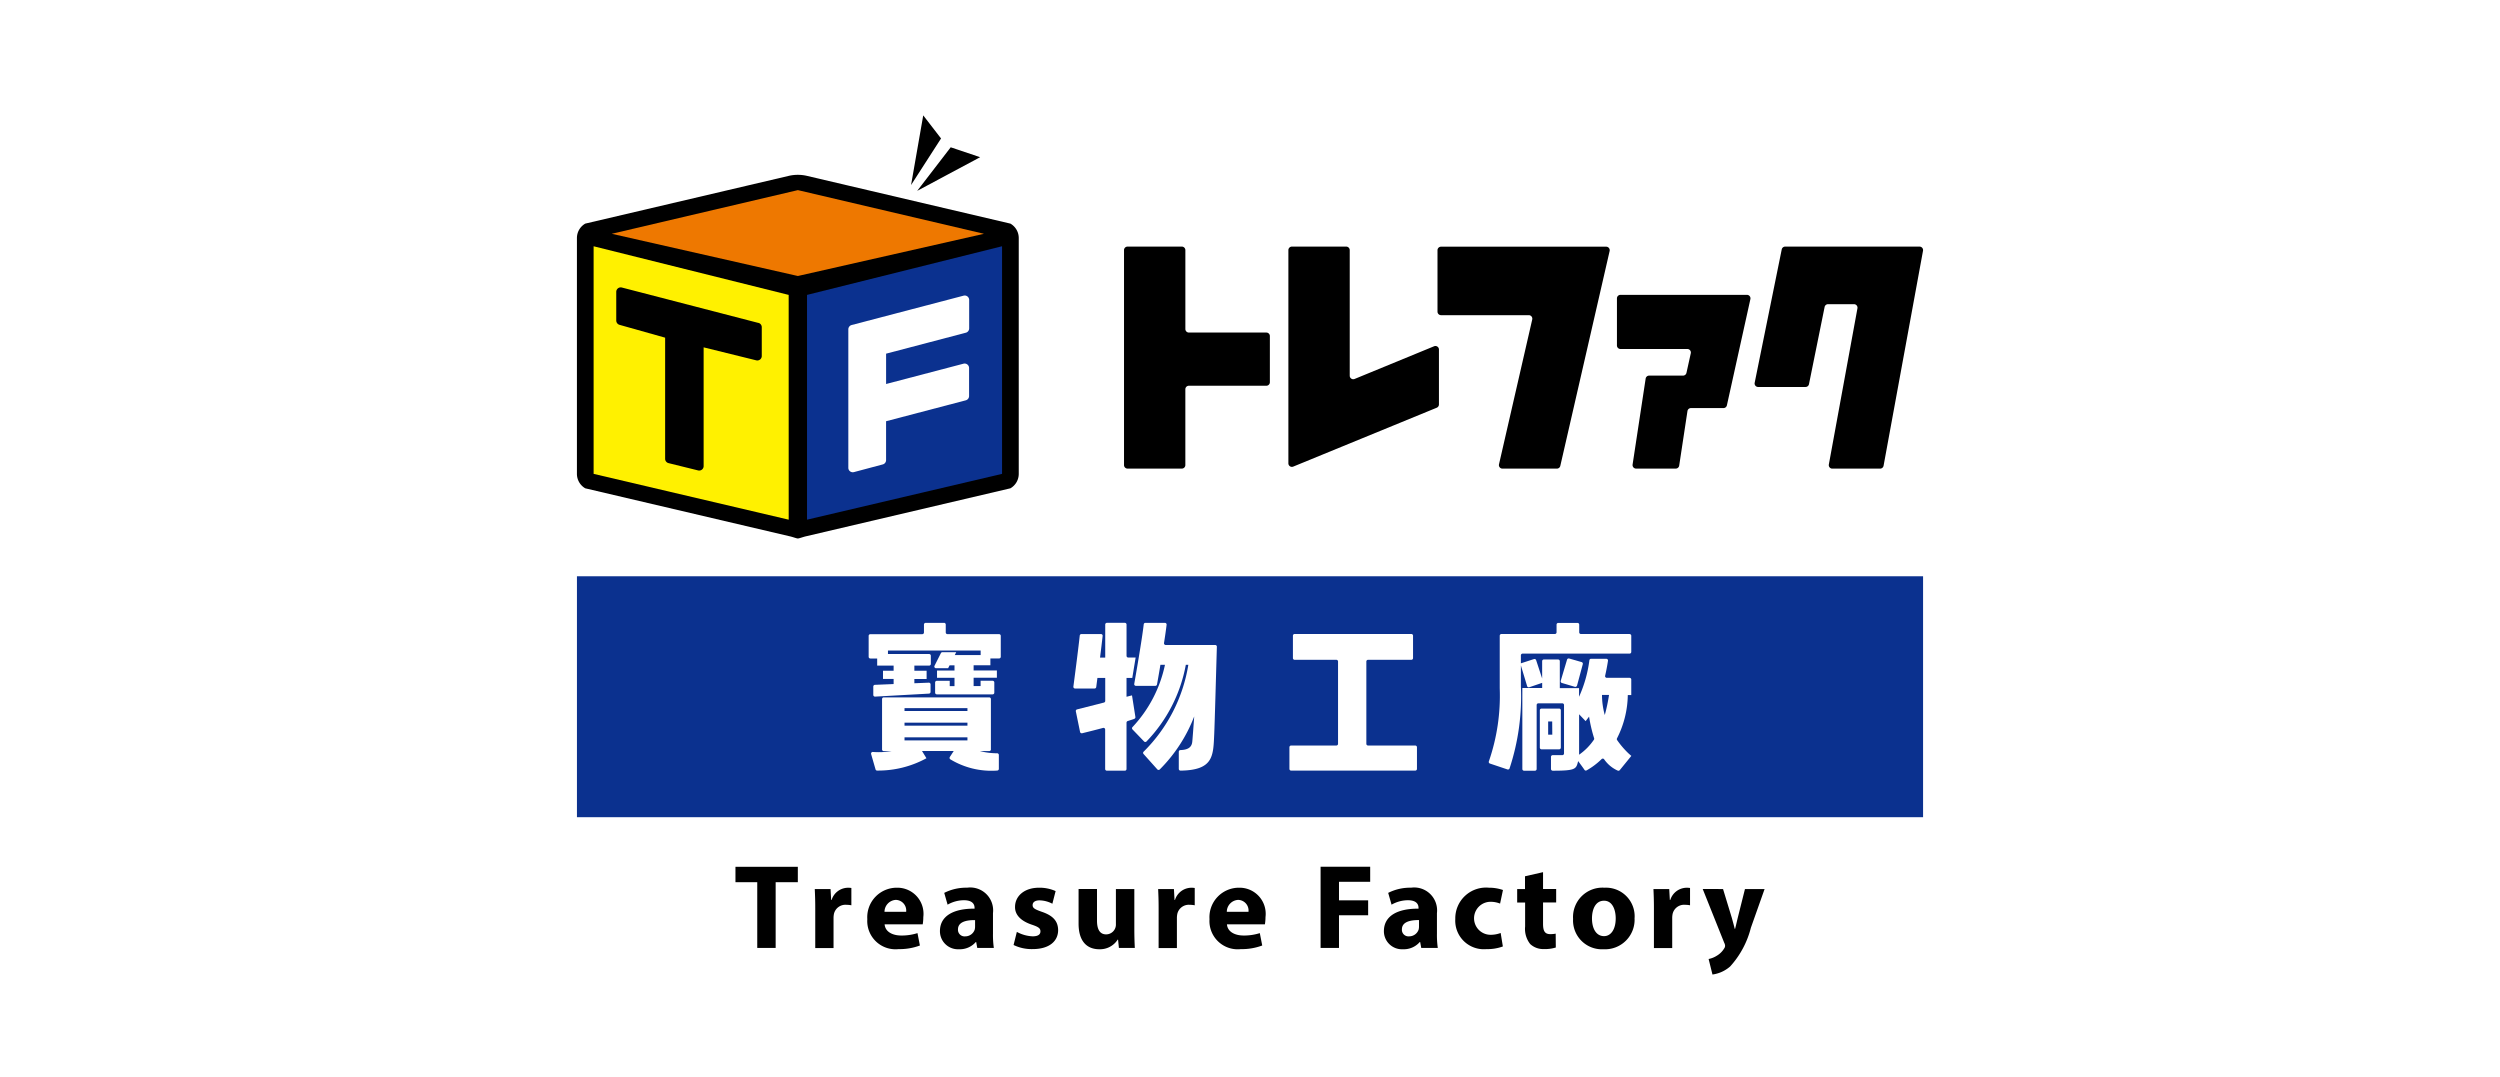
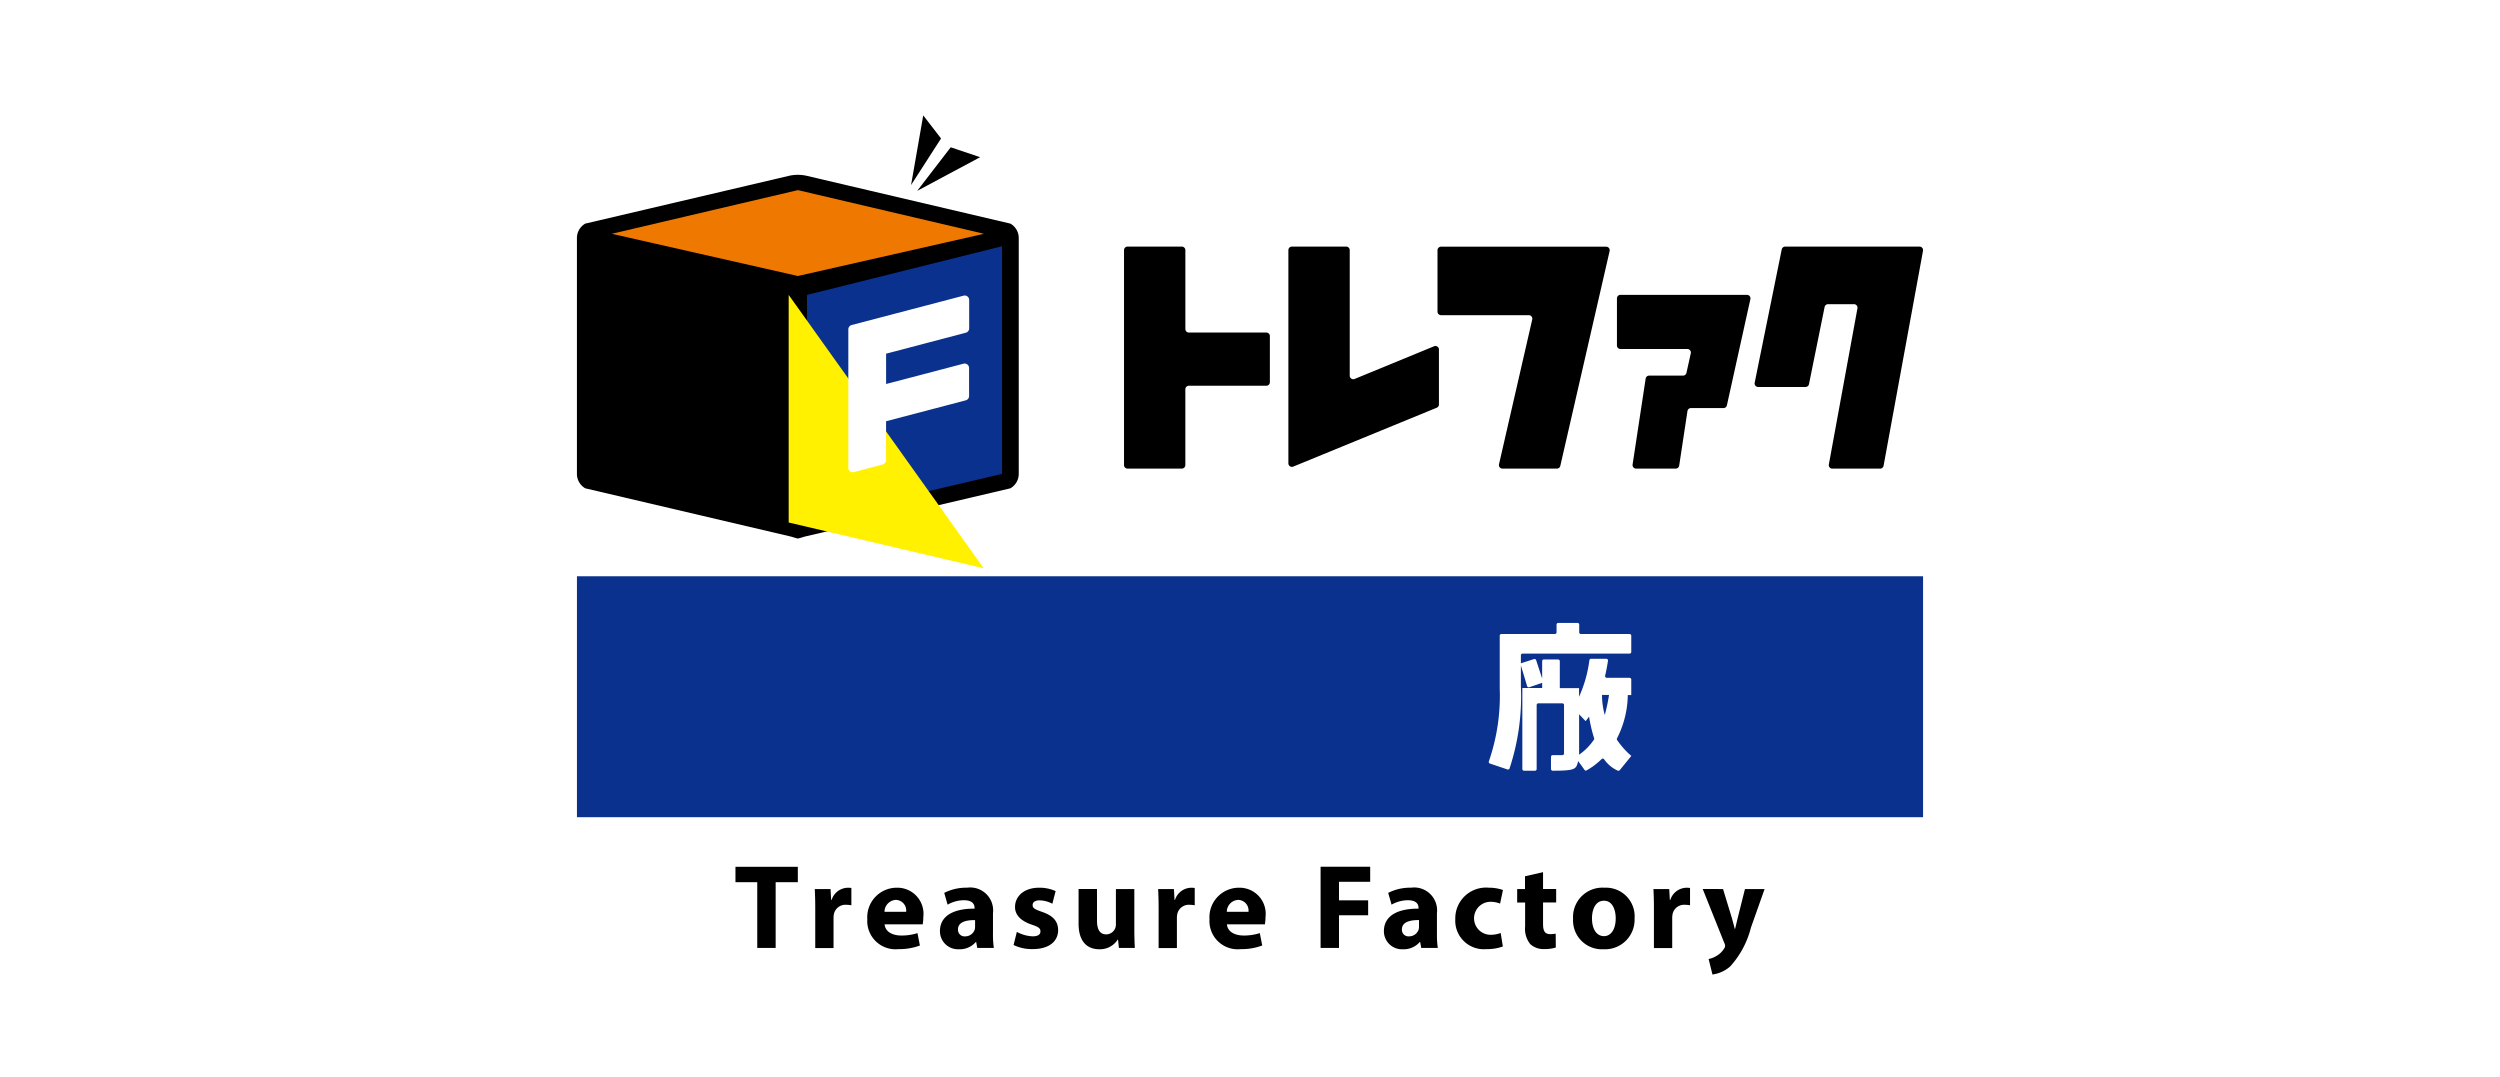
<svg xmlns="http://www.w3.org/2000/svg" width="130" height="56">
  <defs>
    <clipPath id="a">
      <path fill="none" d="M0 0h70v44.675H0z" />
    </clipPath>
  </defs>
  <path fill="#fff" d="M0 0h130v56H0z" />
  <path d="M39.377 45.873h-1.133v-.8h3.243v.8h-1.153v3.421h-.957z" />
  <g clip-path="url(#a)" transform="translate(30 6)">
    <path d="M12.393 41.239c0-.451-.013-.745-.025-1.008h.821l.031.564h.025a.9.9 0 01.826-.632 1.026 1.026 0 01.2.012v.9a1.409 1.409 0 00-.257-.025.612.612 0 00-.651.483 1.108 1.108 0 00-.019.213v1.553h-.951zm3.607.826c.031.394.42.582.864.582a2.7 2.7 0 00.845-.125l.126.644a3.016 3.016 0 01-1.108.188 1.469 1.469 0 01-1.627-1.558 1.534 1.534 0 011.547-1.635 1.358 1.358 0 011.365 1.528 2.255 2.255 0 01-.031.376zm1.12-.651a.553.553 0 00-.538-.62.625.625 0 00-.588.62zm3.697 1.878l-.056-.307h-.019a1.1 1.1 0 01-.876.376.938.938 0 01-.989-.94c0-.8.714-1.177 1.8-1.171v-.044c0-.163-.087-.394-.557-.394a1.727 1.727 0 00-.845.231l-.175-.613a2.522 2.522 0 011.189-.27 1.191 1.191 0 011.346 1.321v1.065a4.78 4.78 0 00.044.745zm-.113-1.446c-.5-.006-.889.113-.889.482a.342.342 0 00.376.363.519.519 0 00.494-.351.674.674 0 00.019-.163zm2.172.612a1.858 1.858 0 00.821.231c.287 0 .406-.1.406-.257s-.094-.231-.451-.35c-.632-.213-.876-.557-.87-.921 0-.569.488-1 1.246-1a2.055 2.055 0 01.864.175l-.169.658a1.5 1.5 0 00-.664-.176c-.232 0-.363.094-.363.25s.119.219.494.351c.583.2.827.495.833.945 0 .57-.451.989-1.327.989a2.165 2.165 0 01-.99-.213zm6.109-.148c0 .4.012.726.025.983h-.827l-.044-.432h-.019a1.092 1.092 0 01-.957.5c-.62 0-1.077-.387-1.077-1.333v-1.8h.958v1.647c0 .444.144.713.476.713a.511.511 0 00.507-.538v-1.82h.958zm1.263-1.071c0-.451-.013-.745-.025-1.008h.821l.031.564h.025a.9.9 0 01.826-.632 1.026 1.026 0 01.2.012v.9a1.409 1.409 0 00-.257-.025.612.612 0 00-.651.483 1.108 1.108 0 00-.019.213v1.553h-.951zm3.553.826c.031.394.419.582.864.582a2.706 2.706 0 00.845-.125l.126.644a3.016 3.016 0 01-1.108.188 1.469 1.469 0 01-1.634-1.558 1.534 1.534 0 011.547-1.635 1.358 1.358 0 011.365 1.528 2.335 2.335 0 01-.031.376zm1.12-.651a.553.553 0 00-.539-.62.624.624 0 00-.588.62zm3.749-2.342h2.579v.782h-1.622v.964h1.516v.776h-1.516v1.7h-.957zm5.234 4.22l-.056-.307h-.02a1.1 1.1 0 01-.876.376.938.938 0 01-.989-.94c0-.8.714-1.177 1.8-1.171v-.044c0-.163-.087-.394-.557-.394a1.727 1.727 0 00-.845.231l-.175-.613a2.522 2.522 0 011.189-.27 1.191 1.191 0 011.346 1.321v1.065a4.781 4.781 0 00.044.745zm-.116-1.447c-.5-.006-.889.113-.889.482a.341.341 0 00.375.363.52.52 0 00.495-.351.674.674 0 00.019-.163zm4.36 1.371a2.33 2.33 0 01-.852.138 1.485 1.485 0 01-1.621-1.566 1.6 1.6 0 011.753-1.627 2.2 2.2 0 01.726.119l-.15.707a1.316 1.316 0 00-.532-.093.858.858 0 00.018 1.715 1.464 1.464 0 00.545-.094zm2.09-3.863v.876h.682v.7h-.682v1.108c0 .369.087.538.376.538a1.536 1.536 0 00.282-.025l.006.72a1.871 1.871 0 01-.62.081.991.991 0 01-.713-.262 1.268 1.268 0 01-.263-.908v-1.25h-.413v-.7h.407v-.665zm4.758 2.373a1.537 1.537 0 01-1.612 1.635 1.5 1.5 0 01-1.584-1.578 1.529 1.529 0 011.634-1.622A1.489 1.489 0 0155 41.726m-2.217.032c0 .526.219.921.627.921.369 0 .607-.37.607-.921 0-.457-.175-.921-.607-.921-.458 0-.627.47-.627.921m3.221-.519c0-.451-.013-.745-.025-1.008h.821l.031.564h.025a.9.9 0 01.826-.632 1.022 1.022 0 01.2.012v.9a1.4 1.4 0 00-.257-.025.612.612 0 00-.651.483 1.108 1.108 0 00-.019.213v1.553h-.951zm3.594-1.009l.457 1.5c.049.181.113.406.15.569h.02c.043-.163.094-.394.137-.569l.376-1.5h1.021l-.714 2.016a4.7 4.7 0 01-1.077 2.01 1.751 1.751 0 01-.92.419l-.2-.807a1.208 1.208 0 00.413-.163 1.1 1.1 0 00.394-.382.25.25 0 00.05-.138.35.35 0 00-.044-.157l-1.12-2.8zM18.008 0l-.633 3.622L18.934 1.2zm2.959 2.174l-1.53-.515-1.743 2.266zm1.573 3.454L11.921 3.136a2.108 2.108 0 00-.866 0L.433 5.628a.866.866 0 00-.433.75v12.263a.868.868 0 00.433.751l10.622 2.493c.167.035.364.116.433.116s.282-.083.433-.116l10.62-2.493a.867.867 0 00.434-.751V6.378a.865.865 0 00-.434-.75" />
    <path d="M11.488 8.352l9.678-2.195-9.677-2.271L1.81 6.157z" fill="#ee7800" />
    <path d="M11.965 9.335v11.688l10.142-2.382V6.805z" fill="#0b318f" />
-     <path d="M11.011 9.335L.868 6.806v11.835l10.144 2.382z" fill="#fff100" />
-     <path d="M9.436 10.792l-7.1-1.841a.233.233 0 00-.291.225v1.491a.234.234 0 00.169.224l2.373.668v6.298a.231.231 0 00.176.225l1.539.38a.21.21 0 00.055.007.232.232 0 00.232-.232v-6.175l2.735.675a.232.232 0 00.288-.224v-1.5a.233.233 0 00-.174-.224" />
+     <path d="M11.011 9.335v11.835l10.144 2.382z" fill="#fff100" />
    <path d="M20.224 11.301a.232.232 0 00.173-.224V9.598a.231.231 0 00-.287-.224l-5.824 1.527a.233.233 0 00-.173.225v7.2a.23.23 0 00.231.231.243.243 0 00.059-.007l1.5-.4a.23.23 0 00.173-.224v-2.022l4.143-1.087a.23.23 0 00.173-.224v-1.457a.229.229 0 00-.09-.183.232.232 0 00-.2-.041l-4.025 1.056v-1.577z" fill="#fff" />
    <path fill="#0b318f" d="M.001 23.966H70v12.528H.001z" />
-     <path d="M41.139 28.31h2.251a.088.088 0 00.088-.089v-1.165a.088.088 0 00-.088-.089h-6.069a.089.089 0 00-.089.089v1.165a.089.089 0 00.089.089h2.168a.088.088 0 01.089.088v4.281a.088.088 0 01-.089.088h-2.35a.089.089 0 00-.089.089v1.127a.088.088 0 00.089.088h6.454a.088.088 0 00.089-.088v-1.127a.089.089 0 00-.089-.089h-2.454a.089.089 0 01-.089-.088v-4.281a.089.089 0 01.089-.088m-12.155 3.067a.086.086 0 00.056-.1l-.176-1.118-.285.073v-.98h.3l.174-1.06h-.384a.089.089 0 01-.089-.089v-1.628a.088.088 0 00-.089-.088h-.93a.089.089 0 00-.089.088v1.721h-.27c.052-.407.1-.816.135-1.125a.087.087 0 00-.089-.1h-1.013a.087.087 0 00-.088.077c-.085.789-.279 2.261-.331 2.655a.088.088 0 00.089.1h1.012a.087.087 0 00.087-.075l.062-.474h.406v1.194a.088.088 0 01-.066.085l-1.4.356a.087.087 0 00-.063.1l.22 1.072a.091.091 0 00.11.068c.408-.1.769-.192 1.086-.277a.086.086 0 01.109.085v2.051a.089.089 0 00.089.088h.93a.088.088 0 00.092-.088v-2.41a.092.092 0 01.064-.085c.161-.051.274-.088.34-.111" fill="#fff" />
-     <path d="M30.574 26.388h-1.012a.086.086 0 00-.088.076c-.094.819-.413 2.644-.494 3.1a.087.087 0 00.087.1h1.01a.087.087 0 00.087-.071c.028-.157.1-.55.177-1.022h.237a6.757 6.757 0 01-1.687 3.236.087.087 0 000 .124l.6.624a.089.089 0 00.121.008 7.747 7.747 0 002.05-3.992h.131a8.2 8.2 0 01-2.321 4.513.085.085 0 00-.008.123l.716.8a.087.087 0 00.126.006 7.891 7.891 0 001.793-2.759c-.043.6-.091 1.237-.1 1.306-.027.311-.238.43-.615.444a.089.089 0 00-.087.087v.892a.091.091 0 00.092.09c1.709-.025 1.7-.754 1.75-1.887.026-.552.1-3.253.138-4.557a.086.086 0 00-.089-.089h-2.572a.09.09 0 01-.088-.1c.057-.362.106-.7.135-.951a.087.087 0 00-.088-.1m-9.048 6.581v-2.618a.089.089 0 00-.089-.089h-5.482a.089.089 0 00-.089.089v2.618a.089.089 0 00.089.089h.41a4.218 4.218 0 01-.976.043.087.087 0 00-.091.113l.231.8a.085.085 0 00.087.055 5.237 5.237 0 002.558-.641l-.23-.376h1.648l-.2.308a.091.091 0 00.017.12 4.122 4.122 0 002.444.588.087.087 0 00.086-.089v-.72a.089.089 0 00-.085-.09 3.567 3.567 0 01-.9-.114h.485a.089.089 0 00.089-.089m-1.222-.467h-3.272v-.159h3.272zm0-.765h-3.272v-.158h3.272zm0-.764h-3.272v-.15h3.272zm-1.221-4.583h-.951a.088.088 0 00-.089.088v.412a.088.088 0 01-.088.089h-2.7a.088.088 0 00-.088.089v1.087a.088.088 0 00.088.089h.355v.369h.855v.267h-.552v.428h.552v.265l-.972.04a.089.089 0 00-.085.089v.435a.089.089 0 00.094.089l2.8-.156a.089.089 0 00.084-.088v-.392a.088.088 0 00-.092-.089l-.75.03v-.222h.637v-.428h-.637v-.267h.768a.089.089 0 00.088-.089v-.425a.088.088 0 00-.088-.089h-2.141v-.18h4.82v.233h-1.345l.075-.148h-.718a.089.089 0 00-.079.049l-.332.657a.088.088 0 00.079.128h.628l.077-.152h.255v.272h-.909v.377h.909v.435h-.248v-.278h-.671a.089.089 0 00-.089.089v.528a.089.089 0 00.089.088h2.9a.088.088 0 00.089-.088v-.531a.089.089 0 00-.089-.089h-.624v.278h-.363v-.435h1.21v-.377h-1.21v-.272h.872v-.353h.451a.089.089 0 00.089-.089v-1.087a.089.089 0 00-.089-.089h-2.683a.089.089 0 01-.089-.089v-.411a.089.089 0 00-.089-.088m31.984 4.459h-.914a.089.089 0 00-.089.088v1.942a.089.089 0 00.089.089h.914a.089.089 0 00.089-.089v-1.942a.088.088 0 00-.089-.088m-.355 1.357h-.215v-.688h.21zm1.286-2.549l.3-1.117a.089.089 0 00-.061-.109l-.649-.186a.089.089 0 00-.109.061l-.328 1.1a.09.09 0 00.059.111l.674.2a.089.089 0 00.111-.062" fill="#fff" />
    <path d="M54.739 26.968h-2.532a.088.088 0 01-.088-.088v-.4a.089.089 0 00-.089-.089h-1a.089.089 0 00-.089.089v.4a.088.088 0 01-.089.088h-2.777a.089.089 0 00-.089.089v2.731a10.451 10.451 0 01-.564 3.8.086.086 0 00.053.116l.91.306a.089.089 0 00.111-.049 11.947 11.947 0 00.59-4.272v-1.088l.324 1.076a.089.089 0 00.114.059l.669-.228v.267h-1.031v4.213a.088.088 0 00.088.089h.568a.088.088 0 00.088-.089v-3.327a.089.089 0 01.089-.089h1.245a.089.089 0 01.089.089v2.518a.089.089 0 01-.089.089h-.5a.089.089 0 00-.089.089v.631a.092.092 0 00.092.089c1.218 0 1.216-.09 1.321-.5.158.213.268.364.328.455a.085.085 0 00.113.027 3.681 3.681 0 00.778-.586.088.088 0 01.133.011 1.7 1.7 0 00.707.588.093.093 0 00.107-.028l.6-.738c-.049-.039-.092-.08-.139-.121a4.445 4.445 0 01-.6-.7.086.086 0 01-.006-.092 5.1 5.1 0 00.56-2.251h.181v-.806a.088.088 0 00-.088-.089h-1.185a.088.088 0 01-.086-.107c.058-.258.109-.518.149-.783a.09.09 0 00-.09-.1h-.791a.089.089 0 00-.087.076 6.609 6.609 0 01-.538 1.9v-.451h-1v-1.4a.089.089 0 00-.089-.089h-.741a.088.088 0 00-.088.089v.9l-.313-.954a.089.089 0 00-.111-.057l-.682.222v-.41a.089.089 0 01.089-.095h5.563a.088.088 0 00.088-.089v-.839a.089.089 0 00-.088-.089m-1.434 3.167h.365a9.064 9.064 0 01-.22 1.043 3.9 3.9 0 01-.145-1.043m-1.191 3.031v-2.027l.34.358.179-.236a7.629 7.629 0 00.262 1.123.092.092 0 01-.012.08 3.013 3.013 0 01-.769.778z" fill="#fff" />
    <path d="M31.455 6.823h-2.823a.183.183 0 00-.183.183v11.178a.183.183 0 00.183.183h2.823a.183.183 0 00.183-.183v-3.942a.183.183 0 01.183-.183h4.029a.183.183 0 00.183-.183v-2.4a.183.183 0 00-.183-.183h-4.028a.183.183 0 01-.183-.183V7.006a.184.184 0 00-.183-.183m13.294.183v3.2a.184.184 0 00.183.183h4.565a.183.183 0 01.178.224l-1.728 7.531a.183.183 0 00.179.224h2.83a.183.183 0 00.179-.143l2.565-11.173a.184.184 0 00-.179-.224h-8.589a.184.184 0 00-.183.183m-4.748-.188h-2.823a.183.183 0 00-.183.183v11.087a.183.183 0 00.253.17l7.462-3.062a.184.184 0 00.114-.169v-2.856a.183.183 0 00-.253-.17l-4.133 1.7a.183.183 0 01-.253-.169V7.006a.184.184 0 00-.183-.183m22.647.147l-1.407 6.934a.183.183 0 00.179.219h2.466a.183.183 0 00.179-.147l.813-4.012a.183.183 0 01.179-.147h1.348a.183.183 0 01.18.216L65.1 18.152a.183.183 0 00.18.217h2.486a.184.184 0 00.18-.15l2.051-11.18a.184.184 0 00-.181-.216h-6.987a.183.183 0 00-.179.147m-8.569 2.546v2.449a.183.183 0 00.183.183h3.478a.183.183 0 01.179.223l-.225 1.018a.183.183 0 01-.178.143h-1.763a.183.183 0 00-.181.156l-.679 4.468a.184.184 0 00.181.211h2.061a.183.183 0 00.181-.156l.43-2.836a.184.184 0 01.181-.155h1.691a.183.183 0 00.179-.144l1.221-5.521a.183.183 0 00-.178-.223h-6.578a.184.184 0 00-.183.183" />
  </g>
</svg>